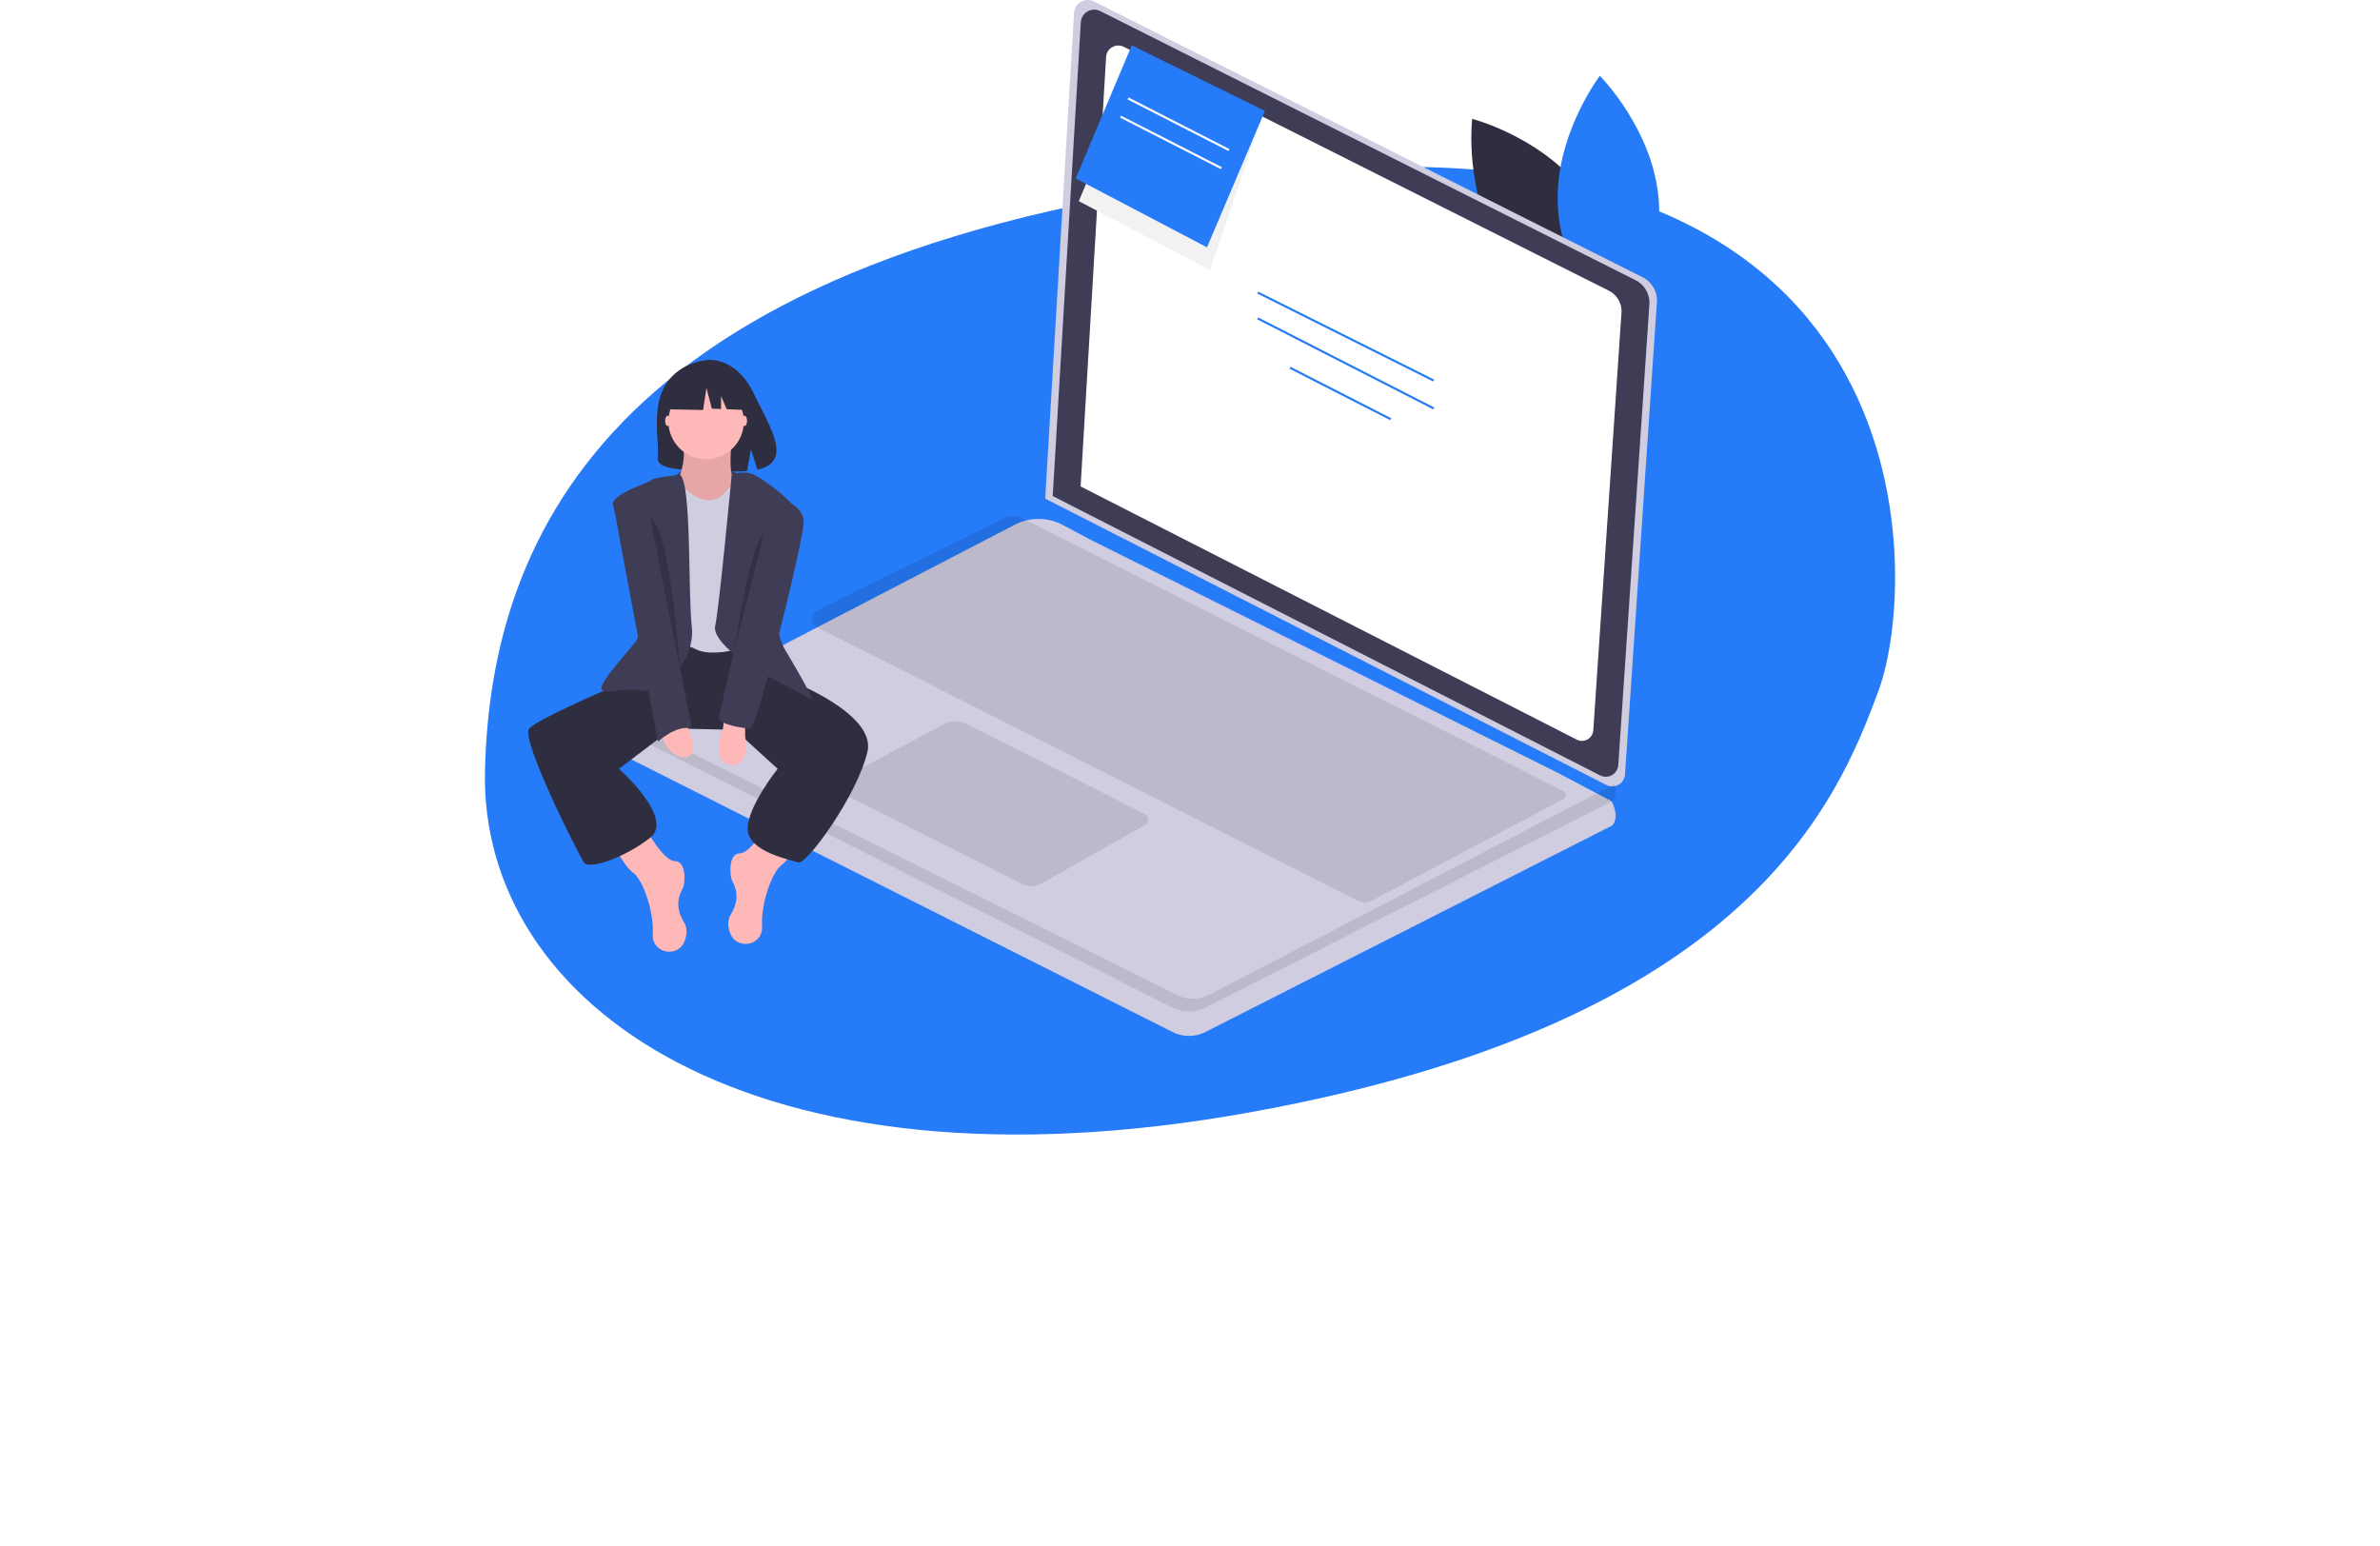
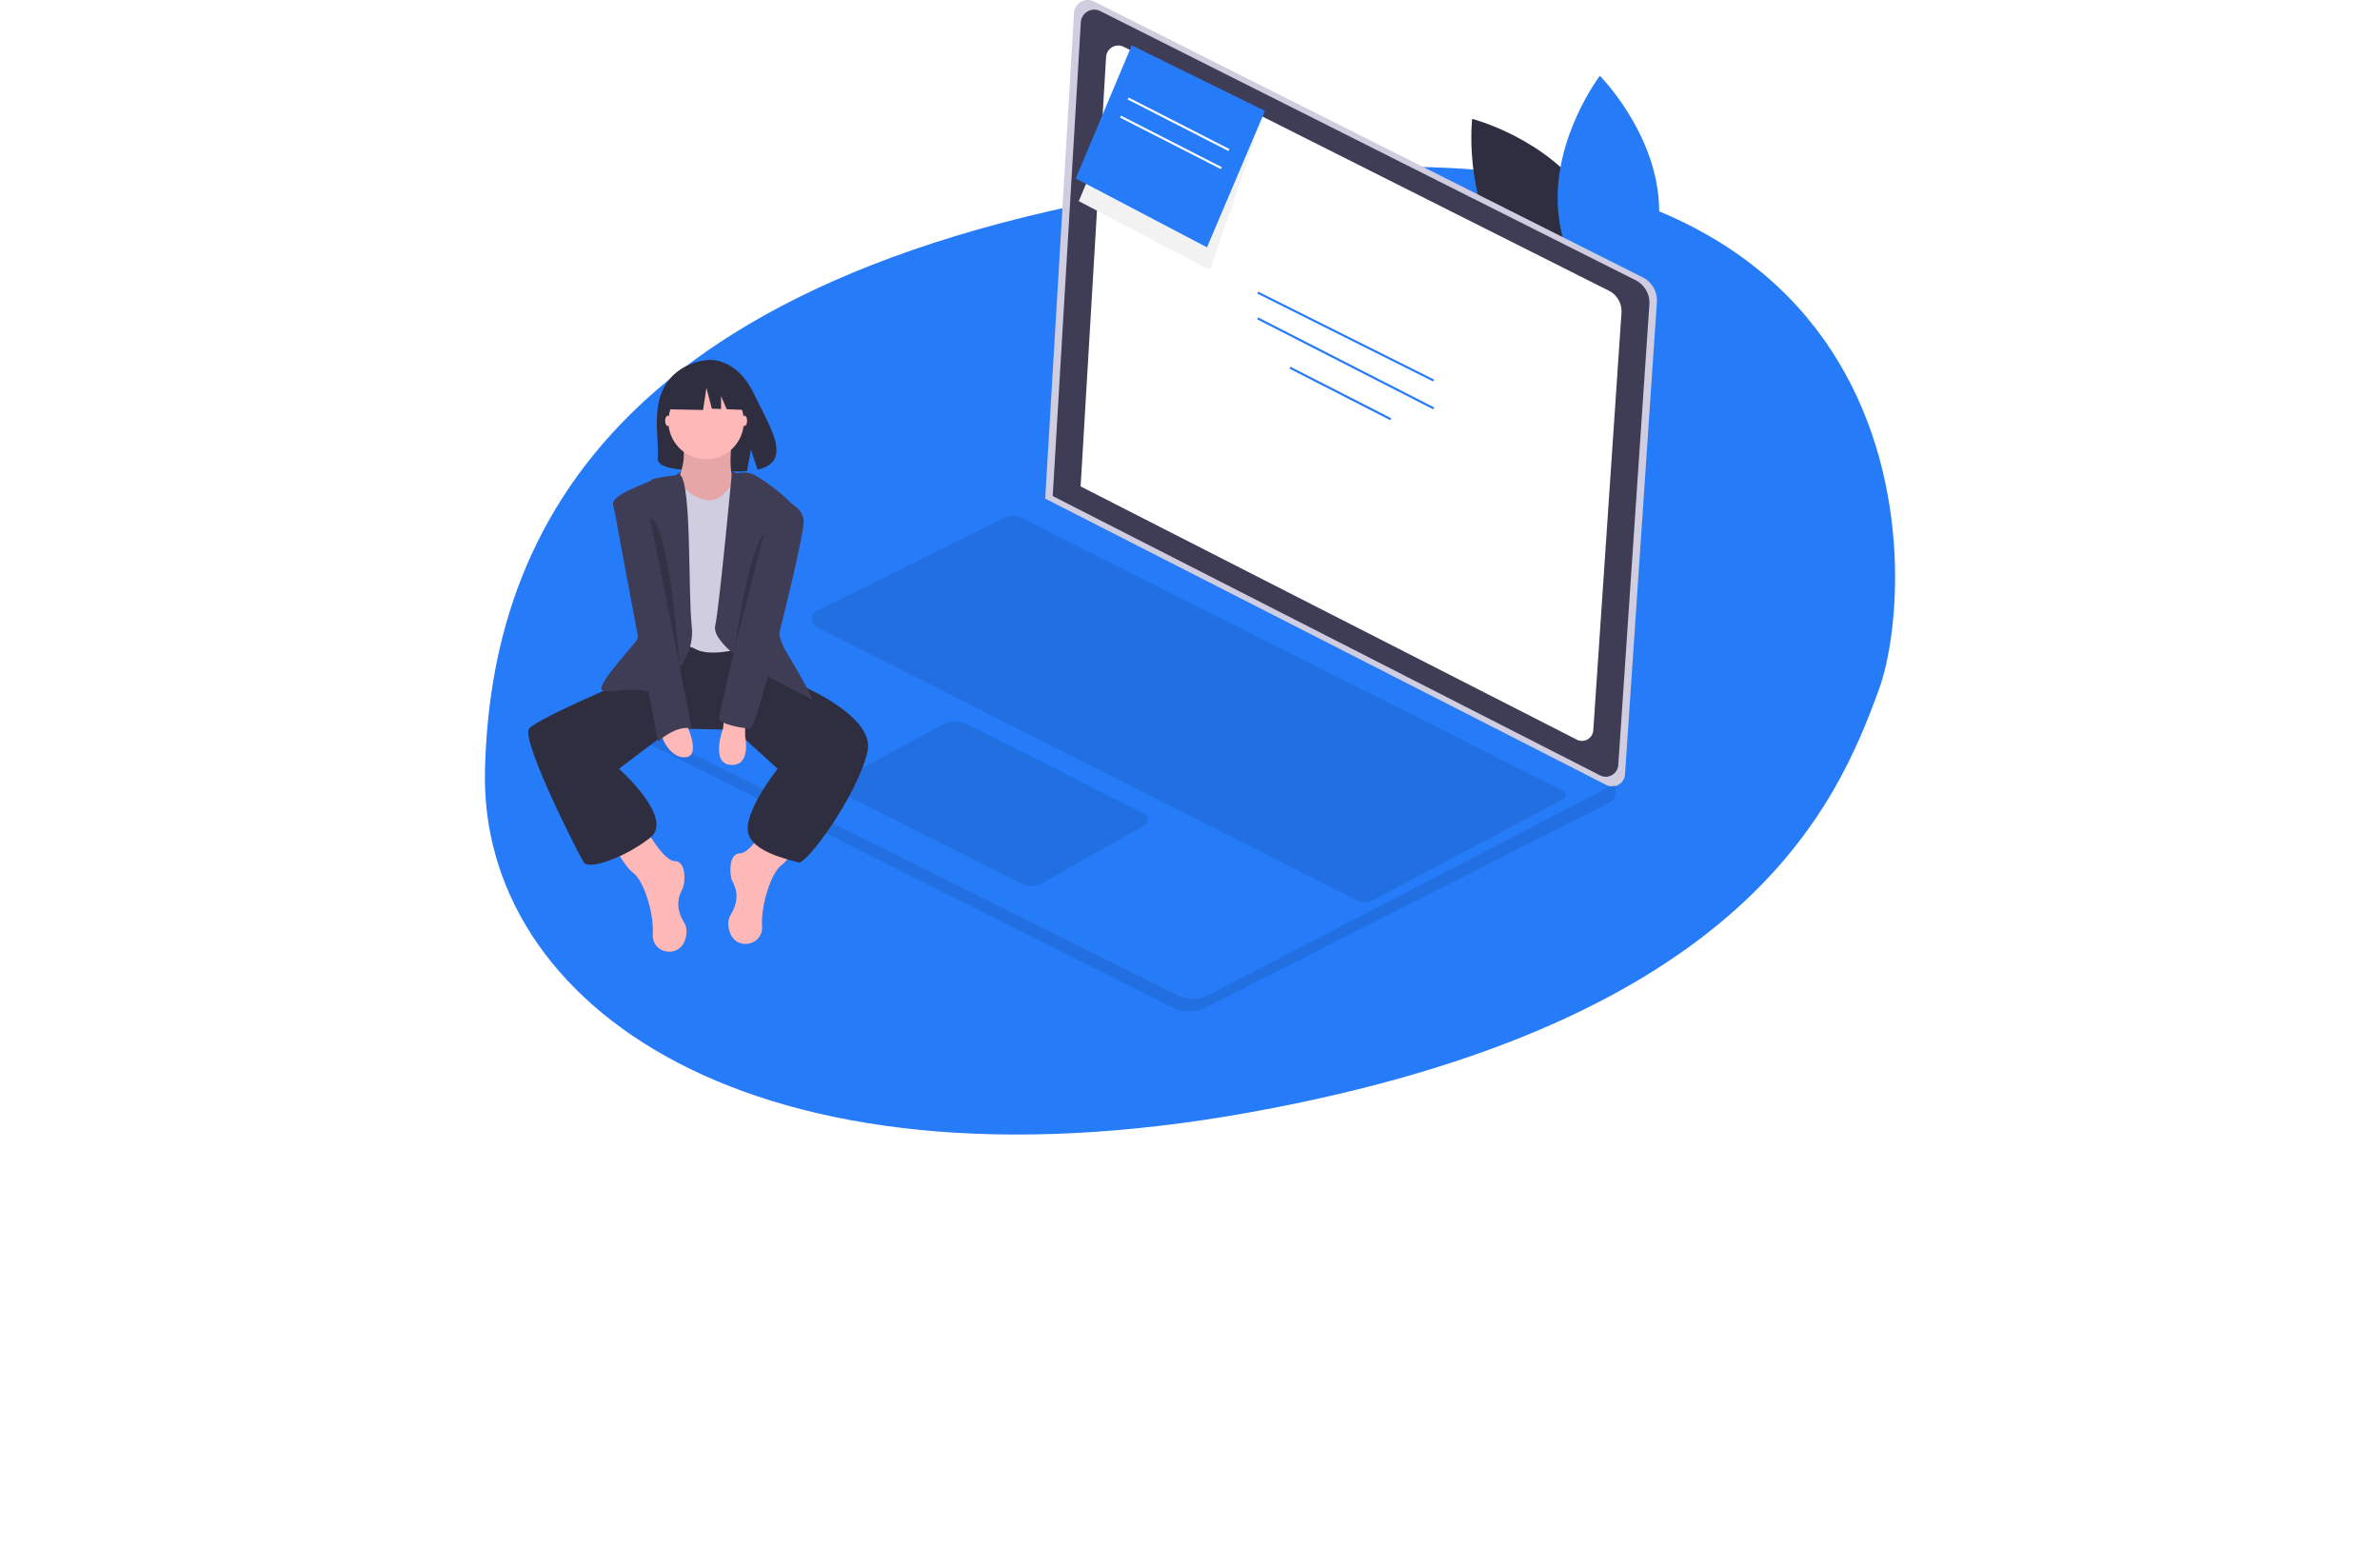
<svg xmlns="http://www.w3.org/2000/svg" width="1269.726" height="824.671" viewBox="0 0 1269.726 824.671">
  <defs>
    <filter id="Path_396" x="0" y="30.841" width="1269.726" height="793.83" filterUnits="userSpaceOnUse">
      <feOffset dx="-11" dy="40" input="SourceAlpha" />
      <feGaussianBlur stdDeviation="40" result="blur" />
      <feFlood flood-color="#7b7b7b" flood-opacity="0.322" />
      <feComposite operator="in" in2="blur" />
      <feComposite in="SourceGraphic" />
    </filter>
    <filter id="Path_402" x="225.972" y="174.853" width="737.948" height="479.818" filterUnits="userSpaceOnUse">
      <feOffset dy="13" input="SourceAlpha" />
      <feGaussianBlur stdDeviation="34" result="blur-2" />
      <feFlood flood-opacity="0.38" />
      <feComposite operator="in" in2="blur-2" />
      <feComposite in="SourceGraphic" />
    </filter>
  </defs>
  <g id="Group_279" data-name="Group 279" transform="translate(-783.552 -1080.159)">
    <g id="Group_278" data-name="Group 278">
      <g transform="matrix(1, 0, 0, 1, 783.55, 1080.16)" filter="url(#Path_396)">
        <path id="Path_396-2" data-name="Path 396" d="M-2400.518,1198.718c-265.856,62.238-313.778,215.019-335.74,292.673s-29.447,407.6,323.219,357.33,417.224-250.3,420.354-412.8S-2134.662,1136.48-2400.518,1198.718Z" transform="matrix(-1, 0, 0, -0.77, -1722.95, 1476.51)" fill="#267bf9" />
      </g>
      <g id="Group_122" data-name="Group 122" transform="translate(1065.375 1080.149)">
        <path id="Path_397" data-name="Path 397" d="M912.4,235.882c21.56,31.457,16.789,72.207,16.789,72.207S889.458,297.837,867.9,266.38s-16.789-72.207-16.789-72.207S890.836,204.425,912.4,235.882Z" transform="translate(-347.534 -130.755)" fill="#2f2e41" />
        <path id="Path_398" data-name="Path 398" d="M907.9,236.391c2.523,38.053,31.482,67.116,31.482,67.116s24.869-32.632,22.346-70.685-31.482-67.116-31.482-67.116S905.379,198.339,907.9,236.391Z" transform="translate(-358.553 -125.258)" fill="#267bf9" />
        <path id="Path_399" data-name="Path 399" d="M594.938,116.374,887.657,263.542a13.842,13.842,0,0,1,7.593,13.3L878.243,528.755a6.858,6.858,0,0,1-9.937,5.659l-299.394-152.8,15.37-259.1a7.361,7.361,0,0,1,10.655-6.141Z" transform="translate(-293.125 -115.58)" fill="#d0cde1" />
        <path id="Path_400" data-name="Path 400" d="M599.266,122.741,884.795,266.294a13.5,13.5,0,0,1,7.406,12.973L875.612,524.992a6.69,6.69,0,0,1-9.693,5.52L573.88,381.47l14.993-252.739a7.181,7.181,0,0,1,10.393-5.99Z" transform="translate(-294.085 -116.813)" fill="#3f3d56" />
        <path id="Path_401" data-name="Path 401" d="M615.343,146.388,874.166,276.515a12.239,12.239,0,0,1,6.714,11.759L865.843,511.017a6.064,6.064,0,0,1-8.786,5l-264.726-135.1,13.591-229.1a6.509,6.509,0,0,1,9.422-5.43Z" transform="translate(-297.648 -121.393)" fill="#fff" />
        <g transform="matrix(1, 0, 0, 1, -281.82, 0.01)" filter="url(#Path_402)">
-           <path id="Path_402-2" data-name="Path 402" d="M288.795,568.724l293.092,147.6a19.515,19.515,0,0,0,17.579-.023L816.287,606.24c2.542-2.542,2.187-6.31,1.374-9.139a20.359,20.359,0,0,0-1.6-3.951l-29.546-15.54L538.094,453.665l-14.842-7.879a27.482,27.482,0,0,0-25.527-.1L288.7,554.259a8.115,8.115,0,0,0,.092,14.464Z" transform="translate(43.66 -178.74)" fill="#d0cde1" />
-         </g>
+           </g>
        <path id="Path_403" data-name="Path 403" d="M288.794,596.863l293.092,147.6a19.515,19.515,0,0,0,17.579-.023L816.286,634.38c2.542-2.542,2.187-6.31,1.374-9.139L601.487,737.6a18.857,18.857,0,0,1-17.106.147L284.419,588.308A8.083,8.083,0,0,0,288.794,596.863Z" transform="translate(-238.165 -206.867)" opacity="0.1" />
        <path id="Path_404" data-name="Path 404" d="M595.3,641.9l-94.918-47.966a13.338,13.338,0,0,0-12.3.14L433.02,623.49a3.939,3.939,0,0,0,.083,6.991l96.779,48.8a10.963,10.963,0,0,0,10.317-.237L595.48,647.9a3.391,3.391,0,0,0-.179-6Z" transform="translate(-266.48 -207.677)" opacity="0.1" />
        <path id="Path_405" data-name="Path 405" d="M815.7,607.671,713.558,661.934a8.308,8.308,0,0,1-7.647.077L417.319,516.069a4.908,4.908,0,0,1,.038-8.778L517.1,457.923a10.816,10.816,0,0,1,9.664.034L815.653,603.513a2.341,2.341,0,0,1,.045,4.158Z" transform="translate(-263.331 -181.472)" opacity="0.1" />
        <rect id="Rectangle_45" data-name="Rectangle 45" width="1.145" height="104.991" transform="matrix(0.447, -0.894, 0.894, 0.447, 388.905, 156.609)" fill="#267bf9" />
        <rect id="Rectangle_46" data-name="Rectangle 46" width="1.144" height="105.508" transform="translate(388.888 170.372) rotate(-62.909)" fill="#267bf9" />
        <rect id="Rectangle_47" data-name="Rectangle 47" width="1.145" height="60.436" transform="matrix(0.455, -0.89, 0.89, 0.455, 406.086, 196.683)" fill="#267bf9" />
        <path id="Path_406" data-name="Path 406" d="M358.151,428.1s-22.9-9.978-33.656.562S353.294,435.738,358.151,428.1Z" transform="translate(-245.569 -175.105)" fill="#3f3d56" />
        <path id="Path_407" data-name="Path 407" d="M316.582,367.209c7.7-13,22.92-13.61,22.92-13.61s14.836-1.9,24.353,17.907c8.871,18.459,21.114,36.282,1.971,40.6l-3.458-10.762-2.142,11.564a74.881,74.881,0,0,1-8.19.14c-20.5-.662-40.024.194-39.4-7.163C313.477,396.109,309.177,379.721,316.582,367.209Z" transform="translate(-243.541 -161.533)" fill="#2f2e41" />
        <path id="Path_408" data-name="Path 408" d="M300.311,662.62s9.715,18.042,15.961,18.042,5.551,11.8,4.164,14.573-4.858,9.021.694,18.042c1.939,3.151,1.592,6.725.32,10.043-3.565,9.3-17.434,6.479-16.992-3.467q.007-.165.018-.331c.694-11.1-4.858-28.451-10.409-32.615s-10.409-15.267-10.409-15.267Z" transform="translate(-238.039 -221.218)" fill="#ffb8b8" />
        <path id="Path_409" data-name="Path 409" d="M381.549,657.46S371.834,675.5,365.589,675.5s-5.551,11.8-4.164,14.573,4.858,9.021-.694,18.042c-1.939,3.151-1.592,6.726-.32,10.043,3.565,9.3,17.434,6.479,16.992-3.467q-.007-.165-.018-.331c-.694-11.1,4.858-28.451,10.409-32.615S398.2,666.481,398.2,666.481Z" transform="translate(-252.659 -220.221)" fill="#ffb8b8" />
        <path id="Path_410" data-name="Path 410" d="M348.378,545.551l4.164,9.021s61.066,20.124,55.515,43.718-32.615,60.372-36.779,58.984-26.37-5.551-27.063-17.348,15.96-32.615,15.96-32.615l-22.9-20.818-33.323-.694-28.437,21.512s29.839,26.369,16.654,36.779-32.615,17.348-35.391,13.185-34-65.924-29.145-71.475,54.127-26.369,54.127-26.369l13.185-18.736,51.351-2.776Z" transform="translate(-227.121 -197.136)" fill="#2f2e41" />
        <path id="Path_411" data-name="Path 411" d="M354.777,404.221s-3.47,22.9,3.47,25.676-13.879,14.573-13.879,14.573h-11.8l-7.633-15.961s6.939-12.491,2.776-24.288S354.777,404.221,354.777,404.221Z" transform="translate(-246.011 -170.305)" fill="#ffb8b8" />
        <path id="Path_412" data-name="Path 412" d="M354.777,404.221s-3.47,22.9,3.47,25.676-13.879,14.573-13.879,14.573h-11.8l-7.633-15.961s6.939-12.491,2.776-24.288S354.777,404.221,354.777,404.221Z" transform="translate(-246.011 -170.305)" opacity="0.1" />
        <path id="Path_413" data-name="Path 413" d="M357.309,429.557s-7.633,8.327-9.021,9.715-7.633,9.021-20.818-2.082-14.573,2.082-14.573,2.082v83.272s11.1-4.858,20.124,0,27.757-1.388,27.757-1.388l3.47-86.048Z" transform="translate(-243.686 -176.21)" fill="#d0cde1" />
        <path id="Path_414" data-name="Path 414" d="M359.488,429.262s6.485-2.776,12.037,0,24.982,16.654,23.594,22.9-19.43,49.963-6.939,70.781,14.573,26.369,14.573,26.369l-30.533-15.96s-23.594-14.573-21.512-23.594S359.488,429.262,359.488,429.262Z" transform="translate(-250.962 -175.915)" fill="#3f3d56" />
        <path id="Path_415" data-name="Path 415" d="M317.47,429.557s-14.564,1.388-15.258,2.776-21.859,7.286-20.471,13.532,20.471,62.107,12.144,72.516-22.206,24.982-17.348,26.37,13.185-2.082,21.512,0,27.757-15.267,25.676-34S323.707,434.414,317.47,429.557Z" transform="translate(-236.47 -176.21)" fill="#3f3d56" />
        <path id="Path_416" data-name="Path 416" d="M367.182,592.989v6.939s3.47,15.961-7.633,15.267-4.164-19.43-4.164-19.43l.694-6.245Z" transform="translate(-251.477 -207.101)" fill="#ffb8b8" />
        <path id="Path_417" data-name="Path 417" d="M328.662,594.679s7.633,15.96,0,17.348-13.185-9.021-13.185-11.8S328.662,594.679,328.662,594.679Z" transform="translate(-244.184 -208.098)" fill="#ffb8b8" />
        <ellipse id="Ellipse_33" data-name="Ellipse 33" cx="1.388" cy="2.776" rx="1.388" ry="2.776" transform="translate(73.028 221.772)" fill="#ffb8b8" />
        <ellipse id="Ellipse_34" data-name="Ellipse 34" cx="1.388" cy="2.776" rx="1.388" ry="2.776" transform="translate(113.97 221.772)" fill="#ffb8b8" />
        <path id="Path_418" data-name="Path 418" d="M300.306,440.737s-17.348,0-16.654,6.939,23.594,126.3,23.594,126.3,9.715-9.021,18.042-6.939Z" transform="translate(-238.034 -178.37)" fill="#3f3d56" />
        <path id="Path_419" data-name="Path 419" d="M381.075,443.317s17.348,3.47,17.348,13.879-24.982,110.335-28.451,110.335-16.654-2.082-16.654-5.551S381.075,443.317,381.075,443.317Z" transform="translate(-251.491 -178.868)" fill="#3f3d56" />
        <path id="Path_420" data-name="Path 420" d="M379.251,468.687l-15.614,61.06S370.924,476.32,379.251,468.687Z" transform="translate(-253.484 -183.767)" opacity="0.2" />
        <path id="Path_421" data-name="Path 421" d="M307.723,458.054l15.791,79.833S318.467,462.659,307.723,458.054Z" transform="translate(-242.686 -181.714)" opacity="0.2" />
        <circle id="Ellipse_35" data-name="Ellipse 35" cx="20.124" cy="20.124" r="20.124" transform="translate(74.763 204.77)" fill="#ffb8b8" />
        <path id="Path_422" data-name="Path 422" d="M94.567,251.458l15.042-7.878L130.38,246.8l4.3,18.981-10.7-.411-2.989-6.974v6.859l-4.937-.19-2.865-11.1-1.79,11.818-17.549-.357Z" transform="translate(-18.124 -47.036)" fill="#2f2e41" />
        <path id="Path_423" data-name="Path 423" d="M372.295,105.548,364,125.276l70.012,36.75L457.6,93" transform="translate(-70.293 -17.957)" fill="#f2f2f2" />
        <path id="Path_424" data-name="Path 424" d="M432.012,137.756,462.941,64.98,391.855,30,362,101.006Z" transform="translate(-69.907 -5.791)" fill="#267bf9" />
        <rect id="Rectangle_48" data-name="Rectangle 48" width="1.145" height="60.436" transform="matrix(0.455, -0.89, 0.89, 0.455, 319.748, 53.057)" fill="#fff" />
        <rect id="Rectangle_49" data-name="Rectangle 49" width="1.145" height="60.436" transform="matrix(0.455, -0.89, 0.89, 0.455, 315.714, 62.74)" fill="#fff" />
      </g>
    </g>
  </g>
</svg>